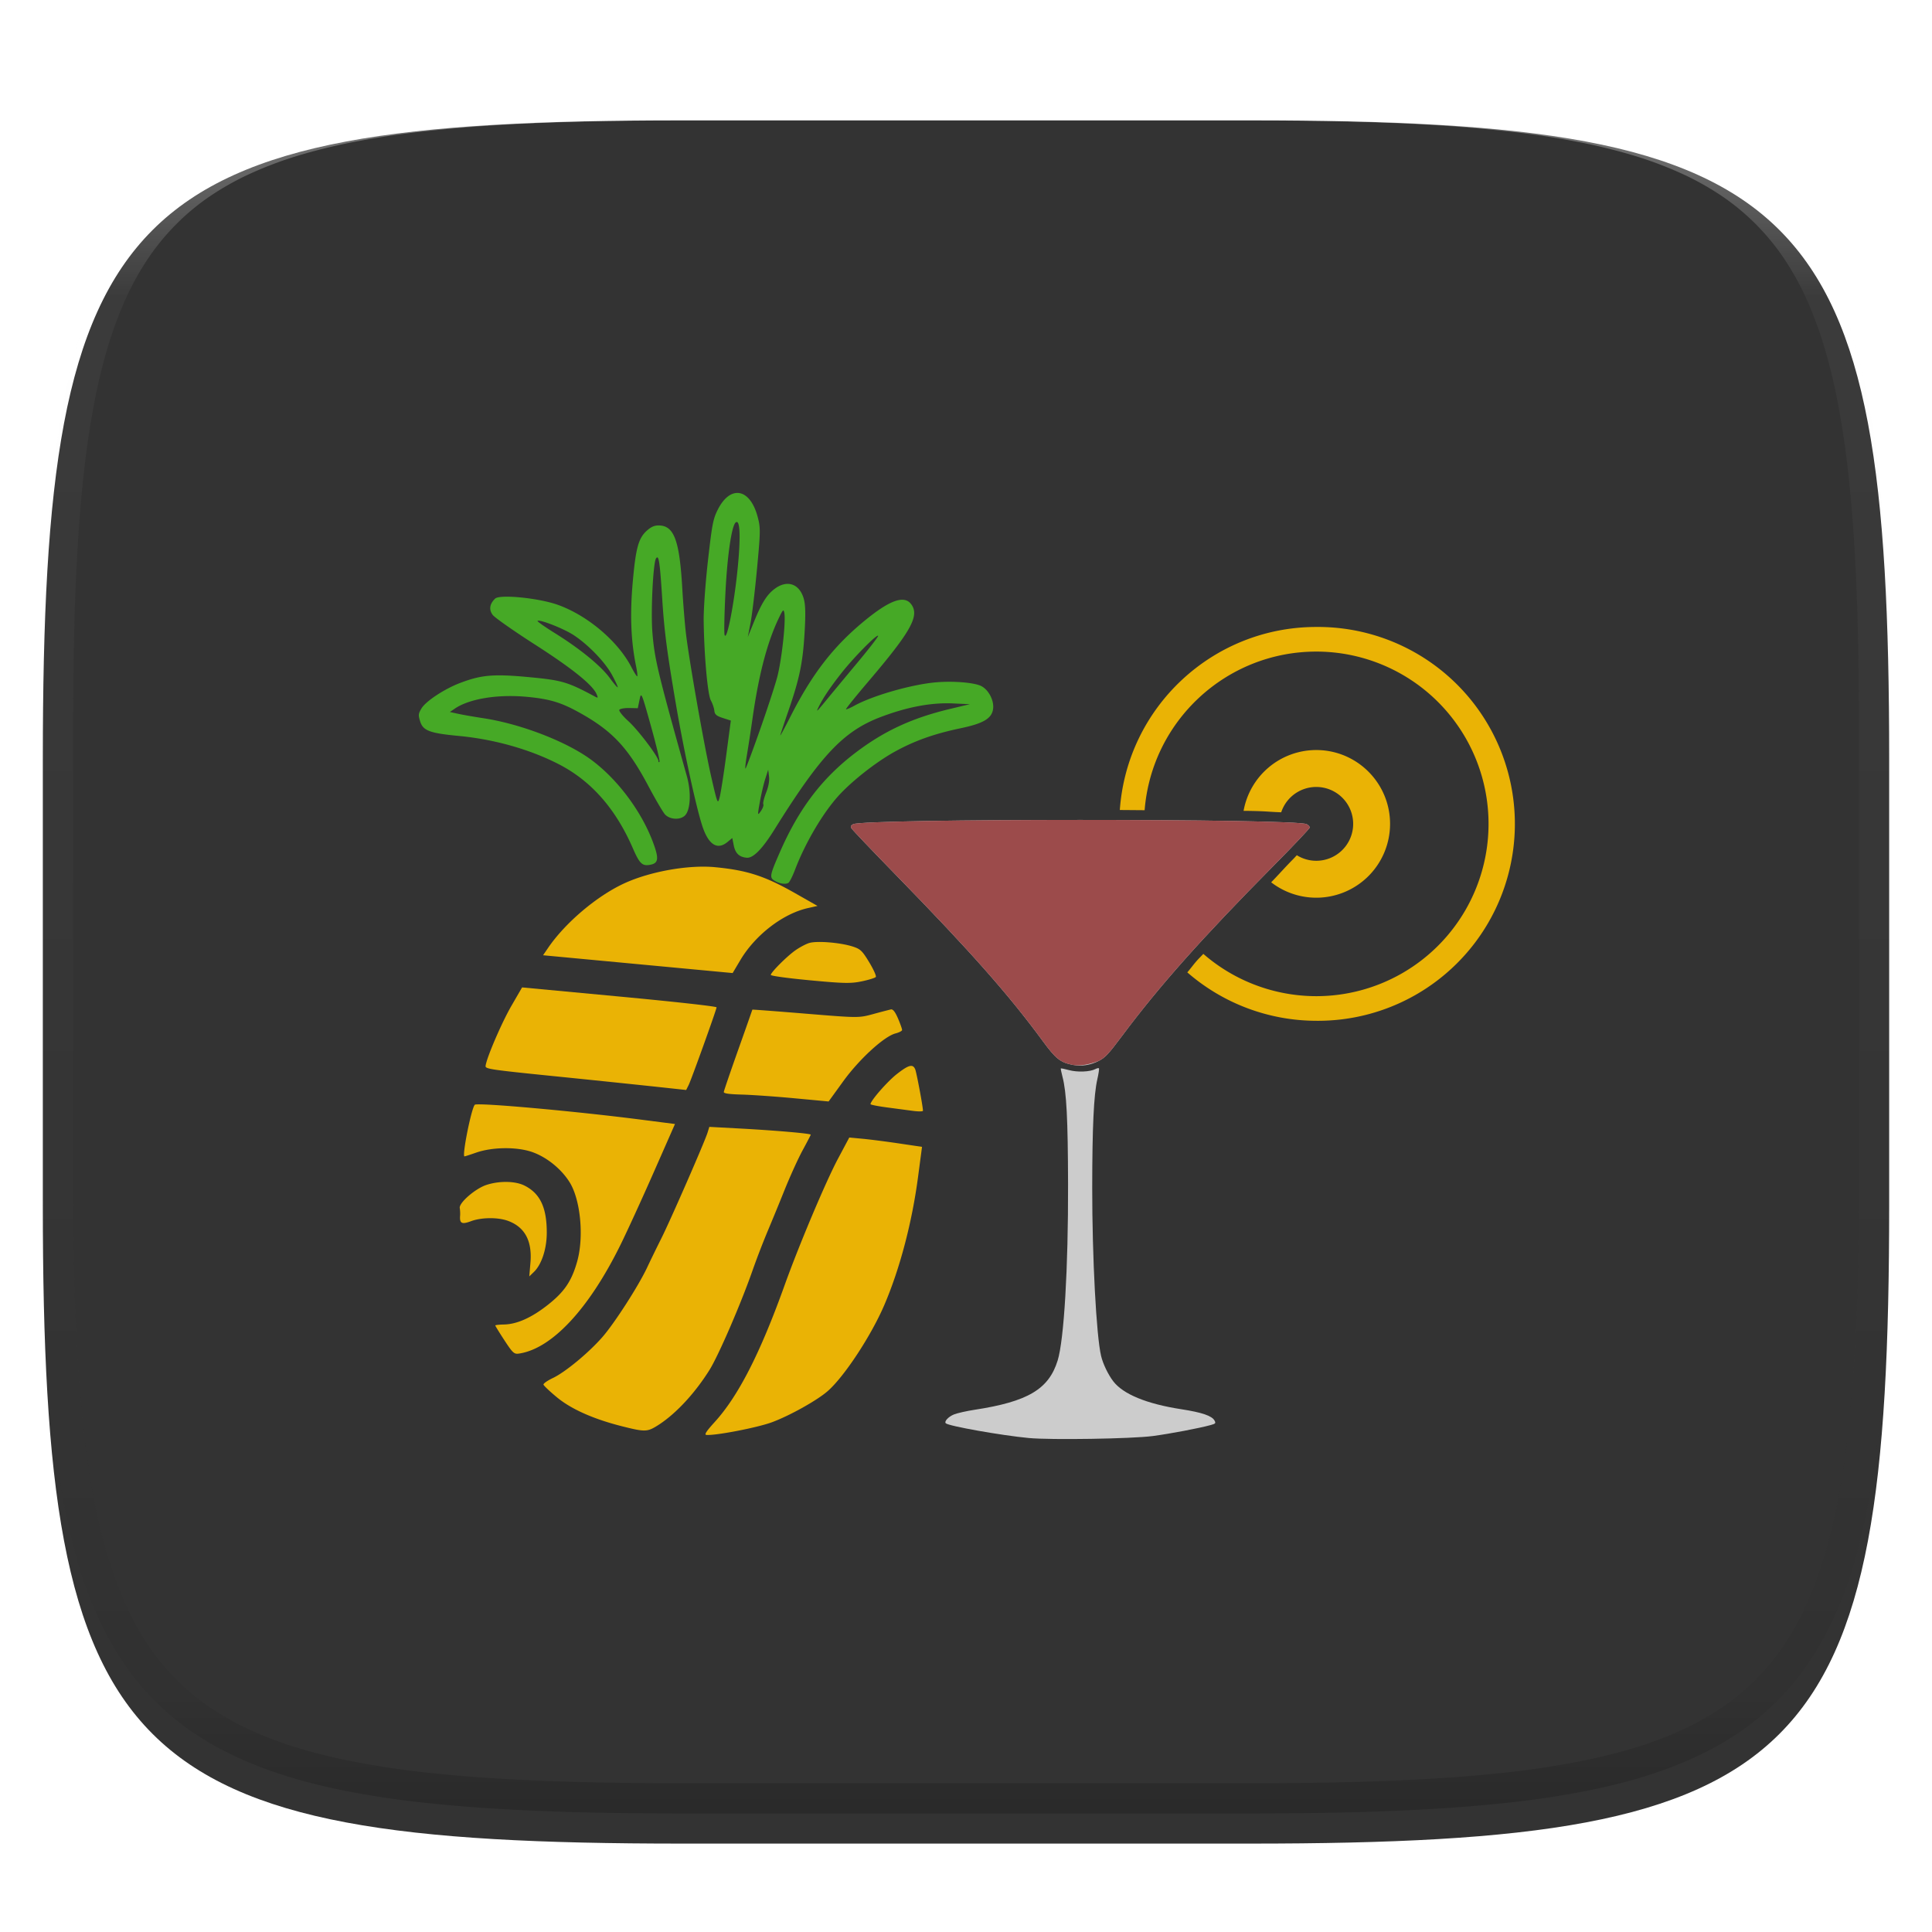
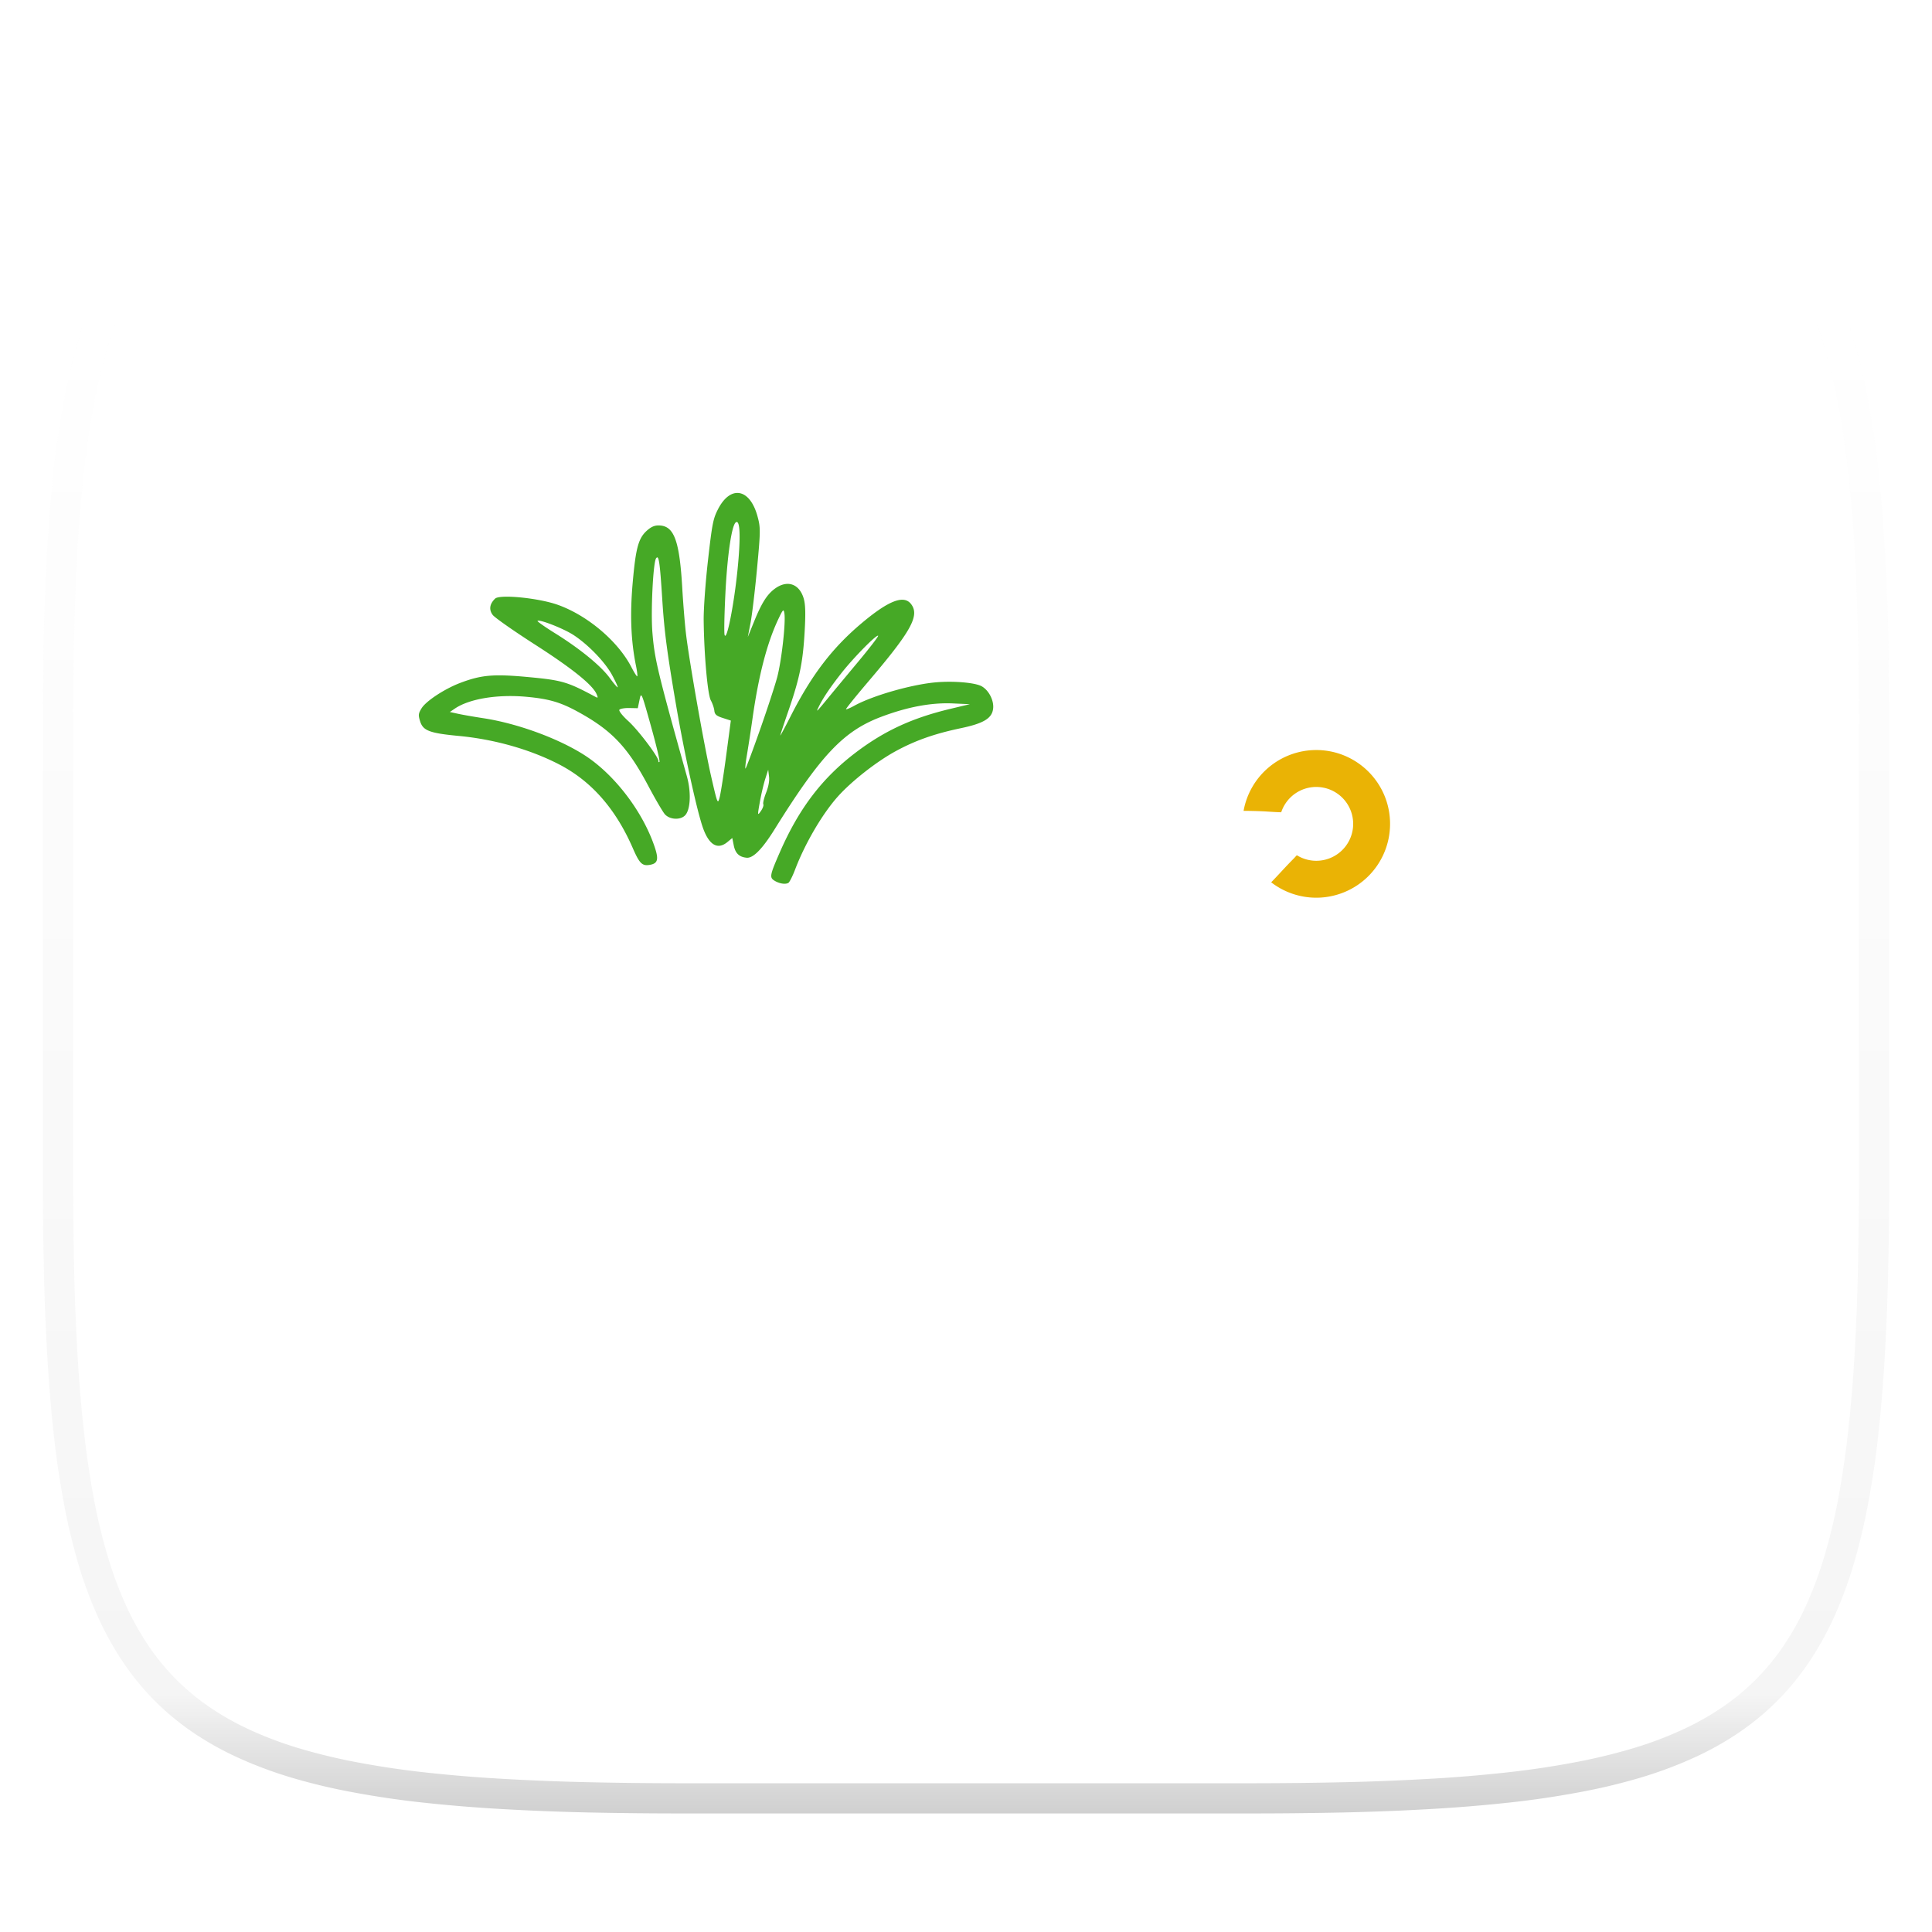
<svg xmlns="http://www.w3.org/2000/svg" style="isolation:isolate" width="256" height="256">
  <defs>
    <filter id="a" x="-200%" y="-200%" width="400%" height="400%" filterUnits="objectBoundingBox" color-interpolation-filters="sRGB">
      <feGaussianBlur in="SourceGraphic" stdDeviation="4.294" />
      <feOffset dy="4" result="pf_100_offsetBlur" />
      <feFlood flood-color="#000" flood-opacity=".4" />
      <feComposite in2="pf_100_offsetBlur" operator="in" result="pf_100_dropShadow" />
      <feBlend in="SourceGraphic" in2="pf_100_dropShadow" />
    </filter>
  </defs>
-   <path d="M165.685 11.947c74.055 0 84.639 10.557 84.639 84.544v59.251c0 73.986-10.584 84.543-84.639 84.543h-75.37c-74.055 0-84.639-10.557-84.639-84.543V96.491c0-73.987 10.584-84.544 84.639-84.544h75.37z" fill="#333" filter="url(#a)" />
  <path d="M174.407 99.384a9.784 9.784 0 0 0-9.627 8.061c.193.003.497 0 .687.003 2.456.041 2.592.127 4.3.185a4.891 4.891 0 1 1 4.64 6.425 4.885 4.885 0 0 1-2.568-.735c-.243.246-.206.23-.458.485-1.19 1.201-1.859 1.99-2.943 3.103a9.785 9.785 0 0 0 5.969 2.04 9.783 9.783 0 0 0 9.784-9.784c0-5.403-4.38-9.784-9.784-9.784v.001z" fill="#EAB305" />
-   <path d="M174.407 83.076c-13.697 0-25.062 10.592-26.026 24.255 1.176.003 2.136.018 3.287.024.944-11.861 10.841-21.008 22.739-21.017a22.826 22.826 0 0 1 22.832 22.831 22.827 22.827 0 0 1-22.832 22.829 22.827 22.827 0 0 1-14.96-5.605c-.234.26-.606.622-.834.879-.497.558-.816 1.029-1.289 1.572a26.094 26.094 0 0 0 17.083 6.416 26.093 26.093 0 1 0 0-52.184z" fill="#EAB305" />
-   <path d="M136.319 190.545c-3.605-.338-10.631-1.585-10.998-1.952-.242-.242.349-.878 1.092-1.176.439-.175 1.665-.451 2.726-.614 7.052-1.078 9.831-2.728 11.006-6.533.846-2.739 1.406-12.233 1.378-23.356-.022-8.714-.201-12.172-.736-14.227-.152-.585-.253-1.087-.224-1.116.029-.027.525.074 1.102.229 1.104.297 2.782.229 3.473-.141.208-.111.422-.159.476-.105.053.053-.044.717-.216 1.474-.468 2.056-.668 6.325-.673 14.37-.007 9.211.544 19.634 1.176 22.274.25 1.047.928 2.46 1.604 3.347 1.312 1.719 4.435 3.003 9.034 3.713 2.734.422 4.058.875 4.395 1.504.187.351.136.411-.509.59-1.496.416-5.391 1.155-7.687 1.458-2.777.366-13.482.536-16.419.261zm5.793-49.446c-1.602-.321-2.227-.817-3.894-3.09-4.533-6.179-9.579-11.892-19.397-21.957-3.204-3.285-5.905-6.119-6.003-6.298-.136-.248-.081-.379.23-.545 1.408-.753 58.683-.757 60.091-.003.226.12.41.32.41.443s-2.131 2.375-4.735 5.005c-9.531 9.625-15.185 15.976-20.151 22.633-1.76 2.359-2.211 2.844-3.052 3.28-1.119.58-2.336.765-3.499.533v-.001z" fill="#FFF" opacity=".75" />
-   <path d="M142.112 141.099c-1.602-.321-2.227-.817-3.894-3.09-4.533-6.179-9.579-11.892-19.397-21.958-3.204-3.284-5.905-6.118-6.003-6.297-.136-.248-.081-.379.23-.545 1.408-.753 58.683-.757 60.091-.003.226.12.41.32.41.443 0 .122-2.131 2.375-4.735 5.005-9.531 9.625-15.185 15.975-20.151 22.633-1.76 2.359-2.211 2.844-3.052 3.28-1.189.452-2.446.729-3.499.532z" fill="#9C4B4B" />
-   <path d="M82.334 188.966c-3.727-.949-6.653-2.256-8.537-3.814-.951-.786-1.753-1.545-1.783-1.686-.029-.141.531-.533 1.245-.871 1.626-.77 4.7-3.307 6.533-5.392 1.609-1.83 4.816-6.813 5.968-9.274.434-.926 1.277-2.655 1.873-3.842 1.205-2.398 5.764-12.831 6.125-14.016l.231-.755 4.151.224c4.687.255 9.305.657 9.291.811-.006.056-.491.988-1.08 2.07-.588 1.082-1.665 3.449-2.393 5.26a401.09 401.09 0 0 1-2.296 5.587c-.71 1.72-1.375 3.458-1.996 5.212-1.534 4.372-4.472 11.153-5.646 13.032-2.045 3.272-4.728 6.1-7.147 7.534-1.156.684-1.568.677-4.539-.08zm12.371-.545c3.122-3.428 6.022-9.101 9.243-18.078 1.922-5.359 5.47-13.77 7.092-16.813l1.493-2.803 1.771.166c.974.091 3.143.37 4.82.619l3.048.452-.527 3.991c-.795 6.021-2.405 12.139-4.455 16.933-1.747 4.086-5.295 9.488-7.51 11.435-1.399 1.229-5.035 3.26-7.406 4.136-1.928.712-7.443 1.777-8.672 1.675-.311-.027-.019-.481 1.103-1.713zm-27.867-10.825c-.67-1.023-1.214-1.908-1.209-1.966.006-.058.518-.115 1.138-.127 1.728-.03 3.672-.902 5.836-2.611 2.189-1.727 3.145-3.144 3.876-5.741.915-3.253.447-8.174-.998-10.492-1.099-1.763-3.019-3.319-4.934-3.998-2.026-.719-5.289-.688-7.461.07-.794.277-1.486.5-1.538.495-.357-.034.905-6.36 1.364-6.841.301-.315 13.258.846 22.019 1.972l4.508.579-2.815 6.391c-1.548 3.515-3.534 7.85-4.413 9.632-4.203 8.524-9.113 13.774-13.466 14.399-.619.089-.81-.087-1.907-1.762zm3.448-10.288c.243-2.873-.731-4.7-2.95-5.53-1.336-.499-3.535-.482-4.933.039-1.213.452-1.518.296-1.436-.735.022-.274 0-.729-.048-1.012-.117-.687 2.056-2.573 3.522-3.057 1.702-.561 3.809-.533 5.027.068 2.099 1.036 2.993 2.923 2.982 6.293-.007 2.119-.688 4.185-1.702 5.162l-.616.593.154-1.821zm3.151-24.707c-8.493-.862-9.139-.958-9.094-1.359.115-1.042 2.13-5.729 3.423-7.964l1.413-2.441 12.896 1.21c7.427.697 12.887 1.304 12.875 1.432-.035.375-3.346 9.586-3.699 10.29l-.33.66-4.171-.451c-4.437-.469-8.874-.928-13.313-1.378v.001zm22.47 2.091c.014-.153.871-2.661 1.904-5.573a719.475 719.475 0 0 0 1.882-5.338c.002-.024 3.173.215 7.045.533 7.021.577 7.046.577 8.973.053a93.273 93.273 0 0 1 2.332-.613c.275-.059.571.317.954 1.21.305.713.545 1.398.534 1.523-.012.125-.405.327-.874.448-1.507.391-4.797 3.404-6.926 6.344l-1.934 2.671-4.516-.422c-2.484-.233-5.615-.453-6.958-.49-1.733-.047-2.435-.148-2.416-.346zm21.595 2.043c-1.194-.158-2.165-.352-2.157-.431.047-.501 2.243-3.008 3.488-3.983 1.574-1.231 2.125-1.375 2.436-.633.186.447 1.059 5.125 1.025 5.496-.01.103-.603.108-1.32.013-.716-.094-2.279-.303-3.472-.461v-.001zm-44.87-21.145c2.28-3.337 6.484-6.892 10.119-8.556 3.419-1.566 8.497-2.465 12.011-2.127 4.258.41 6.585 1.168 10.614 3.456l2.95 1.675-1.297.292c-3.296.743-6.946 3.555-8.923 6.876l-1.027 1.727-12.561-1.179-12.56-1.179.674-.985zm29.502 3.588c.034-.356 2.047-2.379 3.191-3.207.57-.413 1.42-.87 1.888-1.016 1.007-.314 4.094-.069 5.748.456 1.047.333 1.279.552 2.214 2.094.574.948.968 1.824.874 1.948-.093.124-.927.384-1.851.577-1.462.305-2.362.287-6.883-.137-2.96-.278-5.193-.586-5.181-.714v-.001z" fill="#EAB305" />
  <path d="M102.646 116.709c-.708-.427-.656-.711.694-3.798 2.537-5.805 5.622-9.847 10.095-13.229 3.788-2.864 7.45-4.551 12.495-5.757l2.582-.617-2.251-.101c-2.873-.129-6.048.468-9.548 1.796-4.943 1.875-7.945 5.052-14.086 14.902-1.623 2.604-2.83 3.829-3.693 3.748-.983-.092-1.497-.583-1.707-1.632l-.196-.979-.638.528c-1.282 1.063-2.413.43-3.223-1.803-.794-2.188-2.501-9.974-3.607-16.457-1.181-6.919-1.541-9.675-1.807-13.857-.322-5.054-.463-5.99-.824-5.467-.392.568-.711 7.055-.484 9.829.289 3.526.674 5.135 4.567 19.049.605 2.162.477 4.526-.282 5.221-.648.594-1.952.516-2.603-.155-.258-.266-1.259-1.97-2.224-3.787-2.732-5.147-4.827-7.358-9.29-9.806-2.337-1.282-3.836-1.723-6.793-2.001-3.871-.363-7.617.247-9.549 1.555l-.667.452 1.104.242c.608.133 2.108.394 3.333.581 4.522.688 10.003 2.697 13.456 4.93 3.74 2.419 7.336 6.998 9.016 11.482.845 2.256.751 2.843-.484 3.033-.947.145-1.313-.227-2.177-2.215-2.282-5.251-5.529-8.932-9.825-11.138-3.828-1.966-8.524-3.294-13.22-3.74-3.874-.365-4.753-.697-5.137-1.928-.262-.841-.244-1.018.172-1.714.574-.96 3.041-2.588 5.122-3.379 2.828-1.075 4.435-1.212 9.113-.773 4.393.412 5.119.626 8.766 2.584.394.212.419.176.213-.315-.516-1.227-3.224-3.409-8.156-6.573-2.823-1.81-5.35-3.582-5.616-3.938-.525-.701-.413-1.46.319-2.161.62-.594 5.786-.081 8.322.827 3.937 1.41 7.968 4.828 9.74 8.258.368.711.715 1.256.771 1.209.055-.046-.015-.65-.157-1.343-.682-3.317-.822-6.807-.446-11.07.418-4.735.777-5.981 2.017-7.008.565-.469 1.016-.619 1.676-.557 1.831.172 2.522 2.165 2.876 8.307.108 1.875.318 4.486.465 5.804.393 3.501 2.441 15.135 3.398 19.296.801 3.481.835 3.563 1.088 2.613.144-.539.537-3.049.873-5.578l.611-4.598-1.061-.342c-.848-.273-1.074-.468-1.126-.975-.037-.349-.245-.958-.463-1.355-.426-.776-.895-6.013-.949-10.601-.017-1.501.232-4.977.574-7.983.543-4.785.674-5.462 1.297-6.696 1.652-3.272 4.231-2.85 5.254.859.42 1.52.416 1.935-.056 6.969-.276 2.944-.664 6.185-.862 7.202l-.359 1.85.816-2.01c.997-2.454 1.696-3.577 2.703-4.345 1.643-1.253 3.273-.747 3.872 1.2.251.815.285 2.046.128 4.652-.239 3.974-.675 6.054-2.191 10.436-.558 1.613-1.019 3.011-1.024 3.106-.005.095.598-1.023 1.339-2.484 2.821-5.562 5.591-9.176 9.583-12.505 3.503-2.92 5.479-3.658 6.422-2.396 1.138 1.521.002 3.573-5.661 10.226-1.681 1.974-3.02 3.634-2.975 3.688.044.055.542-.155 1.105-.465 2.444-1.346 7.628-2.829 10.844-3.101 2.326-.198 5.125.041 6.002.512.941.505 1.65 1.845 1.548 2.927-.124 1.32-1.228 2-4.29 2.643-3.506.736-6.038 1.631-8.655 3.059-2.533 1.383-5.83 3.972-7.64 5.999-2.066 2.315-4.354 6.228-5.674 9.707-.33.867-.727 1.648-.883 1.735-.397.22-1.18.097-1.812-.285v.001zm-1.503-10.141c-.071-.143.095-.831.368-1.529.325-.829.46-1.577.388-2.158l-.109-.889-.39 1.219c-.215.671-.538 2.053-.72 3.072-.317 1.781-.312 1.827.131 1.199.254-.359.403-.771.332-.914zM86.257 96.221c-1.269-4.534-1.29-4.582-1.516-3.489l-.23 1.109-1.123-.024c-.618-.013-1.21.089-1.315.228-.109.143.407.799 1.188 1.509 1.336 1.215 4.031 4.793 3.984 5.289-.013.134.05.184.138.111.089-.073-.418-2.202-1.126-4.731v-.002zm14.396.622c.946-2.681 1.986-5.845 2.31-7.033.592-2.173 1.181-7.396.967-8.583-.101-.564-.19-.474-.795.804-1.491 3.149-2.607 7.435-3.414 13.111a226.39 226.39 0 0 1-.759 4.952c-.175 1.02-.254 1.802-.174 1.738.079-.064.919-2.309 1.865-4.989zm9.014-4.283c.684-.834 2.495-3.015 4.024-4.848 1.529-1.833 2.729-3.394 2.667-3.468-.181-.219-3.183 2.82-4.793 4.852-1.496 1.89-2.494 3.365-3.076 4.549-.403.819-.333.755 1.178-1.085zm-28.536-3.067c-.928-1.73-3.124-4.021-5.11-5.332-1.3-.857-4.512-2.123-4.795-1.889-.073.061.973.798 2.324 1.638 3.288 2.045 6.071 4.321 7.241 5.92.528.721 1.002 1.28 1.054 1.24.052-.039-.269-.749-.714-1.577zm16.595-13.999c.44-4.36.346-6.756-.244-6.262-.537.449-1.1 4.3-1.355 9.254-.145 2.819-.197 5.357-.115 5.64.272.938 1.242-3.945 1.714-8.632z" fill="#46A926" />
  <g opacity=".4">
    <linearGradient id="b" x1=".517" x2=".517" y2="1" gradientTransform="matrix(244.65 0 0 228.34 5.68 11.95)" gradientUnits="userSpaceOnUse">
      <stop offset="0%" stop-color="#fff" />
      <stop offset="12.5%" stop-opacity=".098" stop-color="#fff" />
      <stop offset="92.5%" stop-opacity=".098" />
      <stop offset="100%" stop-opacity=".498" />
    </linearGradient>
    <path d="M165.068 11.951c4.328-.01 8.656.04 12.984.138 3.875.078 7.75.226 11.626.452 3.453.196 6.905.481 10.348.854 3.06.335 6.118.786 9.148 1.346a80.47 80.47 0 0 1 8.046 1.916 53.64 53.64 0 0 1 7.023 2.584 40.413 40.413 0 0 1 6.06 3.35 35.176 35.176 0 0 1 5.134 4.215 35.072 35.072 0 0 1 4.22 5.119 41.692 41.692 0 0 1 3.363 6.042 55.982 55.982 0 0 1 2.597 7.005 80.224 80.224 0 0 1 1.918 8.037 124.43 124.43 0 0 1 1.348 9.127c.374 3.439.659 6.878.856 10.326.226 3.861.373 7.732.462 11.593.088 4.323.138 8.646.128 12.96v58.21c.01 4.324-.04 8.637-.128 12.96a325.177 325.177 0 0 1-.462 11.593 200.984 200.984 0 0 1-.856 10.326 124.691 124.691 0 0 1-1.348 9.137 80.687 80.687 0 0 1-1.918 8.027 55.414 55.414 0 0 1-2.597 7.005 41.18 41.18 0 0 1-3.364 6.042 34.559 34.559 0 0 1-4.22 5.119 35.177 35.177 0 0 1-5.134 4.215 40.412 40.412 0 0 1-6.059 3.35 55.138 55.138 0 0 1-7.023 2.594 77.806 77.806 0 0 1-8.046 1.906 120 120 0 0 1-9.148 1.346c-3.443.373-6.895.658-10.348.854-3.875.226-7.75.374-11.626.462-4.328.088-8.656.138-12.984.128H90.942c-4.328.01-8.656-.04-12.984-.128a328.387 328.387 0 0 1-11.626-.462 203.003 203.003 0 0 1-10.348-.854 120 120 0 0 1-9.148-1.346 77.806 77.806 0 0 1-8.046-1.906 55.139 55.139 0 0 1-7.023-2.594 40.413 40.413 0 0 1-6.06-3.35 35.176 35.176 0 0 1-5.134-4.215 34.56 34.56 0 0 1-4.22-5.119 41.183 41.183 0 0 1-3.363-6.042 55.415 55.415 0 0 1-2.597-7.005 80.682 80.682 0 0 1-1.918-8.027 124.688 124.688 0 0 1-1.348-9.137 200.993 200.993 0 0 1-.856-10.326 325.212 325.212 0 0 1-.462-11.593 569.197 569.197 0 0 1-.128-12.96v-58.21c-.01-4.314.04-8.637.128-12.96.089-3.86.236-7.732.462-11.593.197-3.448.482-6.887.856-10.326.335-3.055.787-6.101 1.348-9.127a80.219 80.219 0 0 1 1.918-8.037 55.983 55.983 0 0 1 2.597-7.005 41.695 41.695 0 0 1 3.364-6.042 35.072 35.072 0 0 1 4.22-5.119 35.176 35.176 0 0 1 5.134-4.215 40.413 40.413 0 0 1 6.059-3.35 53.64 53.64 0 0 1 7.023-2.584 80.47 80.47 0 0 1 8.046-1.916 125.11 125.11 0 0 1 9.148-1.346c3.443-.373 6.895-.658 10.348-.854 3.875-.226 7.75-.374 11.626-.452 4.328-.098 8.656-.148 12.984-.138h74.126zm.01 4.009c4.298-.01 8.597.039 12.895.127 3.827.089 7.653.236 11.48.452 3.383.197 6.766.472 10.13.845 2.971.315 5.932.747 8.863 1.297a75.943 75.943 0 0 1 7.653 1.818 50.493 50.493 0 0 1 6.501 2.397 37.038 37.038 0 0 1 5.47 3.026 30.383 30.383 0 0 1 4.524 3.724 31.05 31.05 0 0 1 3.738 4.519 37.271 37.271 0 0 1 3.03 5.443 51.46 51.46 0 0 1 2.4 6.494 75.563 75.563 0 0 1 1.829 7.634c.54 2.928.974 5.875 1.298 8.842.374 3.36.65 6.73.846 10.11.217 3.822.374 7.634.453 11.456.088 4.293.137 8.577.137 12.87v58.212c0 4.293-.049 8.577-.137 12.87a317.503 317.503 0 0 1-.453 11.456c-.196 3.38-.472 6.75-.846 10.12a121.689 121.689 0 0 1-1.298 8.832 75.562 75.562 0 0 1-1.83 7.634 50.902 50.902 0 0 1-2.4 6.494 36.767 36.767 0 0 1-3.03 5.443 30.615 30.615 0 0 1-3.737 4.53 30.938 30.938 0 0 1-4.525 3.713 37.038 37.038 0 0 1-5.469 3.026 49.07 49.07 0 0 1-6.501 2.397 75.942 75.942 0 0 1-7.653 1.818c-2.931.55-5.892.982-8.863 1.306-3.364.364-6.747.649-10.13.836-3.827.216-7.653.373-11.48.452-4.298.098-8.597.137-12.895.137H90.932c-4.298 0-8.597-.04-12.895-.137a320.093 320.093 0 0 1-11.48-.452 193.696 193.696 0 0 1-10.13-.836 116.71 116.71 0 0 1-8.863-1.306 75.942 75.942 0 0 1-7.653-1.818 49.07 49.07 0 0 1-6.501-2.397 37.038 37.038 0 0 1-5.47-3.026 30.938 30.938 0 0 1-4.524-3.714 30.615 30.615 0 0 1-3.738-4.529 36.766 36.766 0 0 1-3.03-5.443 50.903 50.903 0 0 1-2.4-6.494 75.567 75.567 0 0 1-1.829-7.634 121.69 121.69 0 0 1-1.298-8.832c-.374-3.37-.65-6.74-.846-10.12a317.535 317.535 0 0 1-.453-11.456 623.851 623.851 0 0 1-.137-12.87V97.014c0-4.293.049-8.577.137-12.87.079-3.822.236-7.634.453-11.456.197-3.38.472-6.75.846-10.11.324-2.967.757-5.914 1.298-8.842a75.568 75.568 0 0 1 1.83-7.634 51.46 51.46 0 0 1 2.4-6.494 37.27 37.27 0 0 1 3.03-5.443 31.05 31.05 0 0 1 3.737-4.52 30.384 30.384 0 0 1 4.525-3.723 37.039 37.039 0 0 1 5.469-3.026 50.494 50.494 0 0 1 6.501-2.397 75.943 75.943 0 0 1 7.653-1.818c2.931-.55 5.892-.982 8.863-1.297 3.364-.373 6.747-.648 10.13-.845a344.71 344.71 0 0 1 11.48-.452c4.298-.088 8.597-.137 12.895-.127H165.078z" fill-rule="evenodd" fill="url(#b)" />
  </g>
</svg>